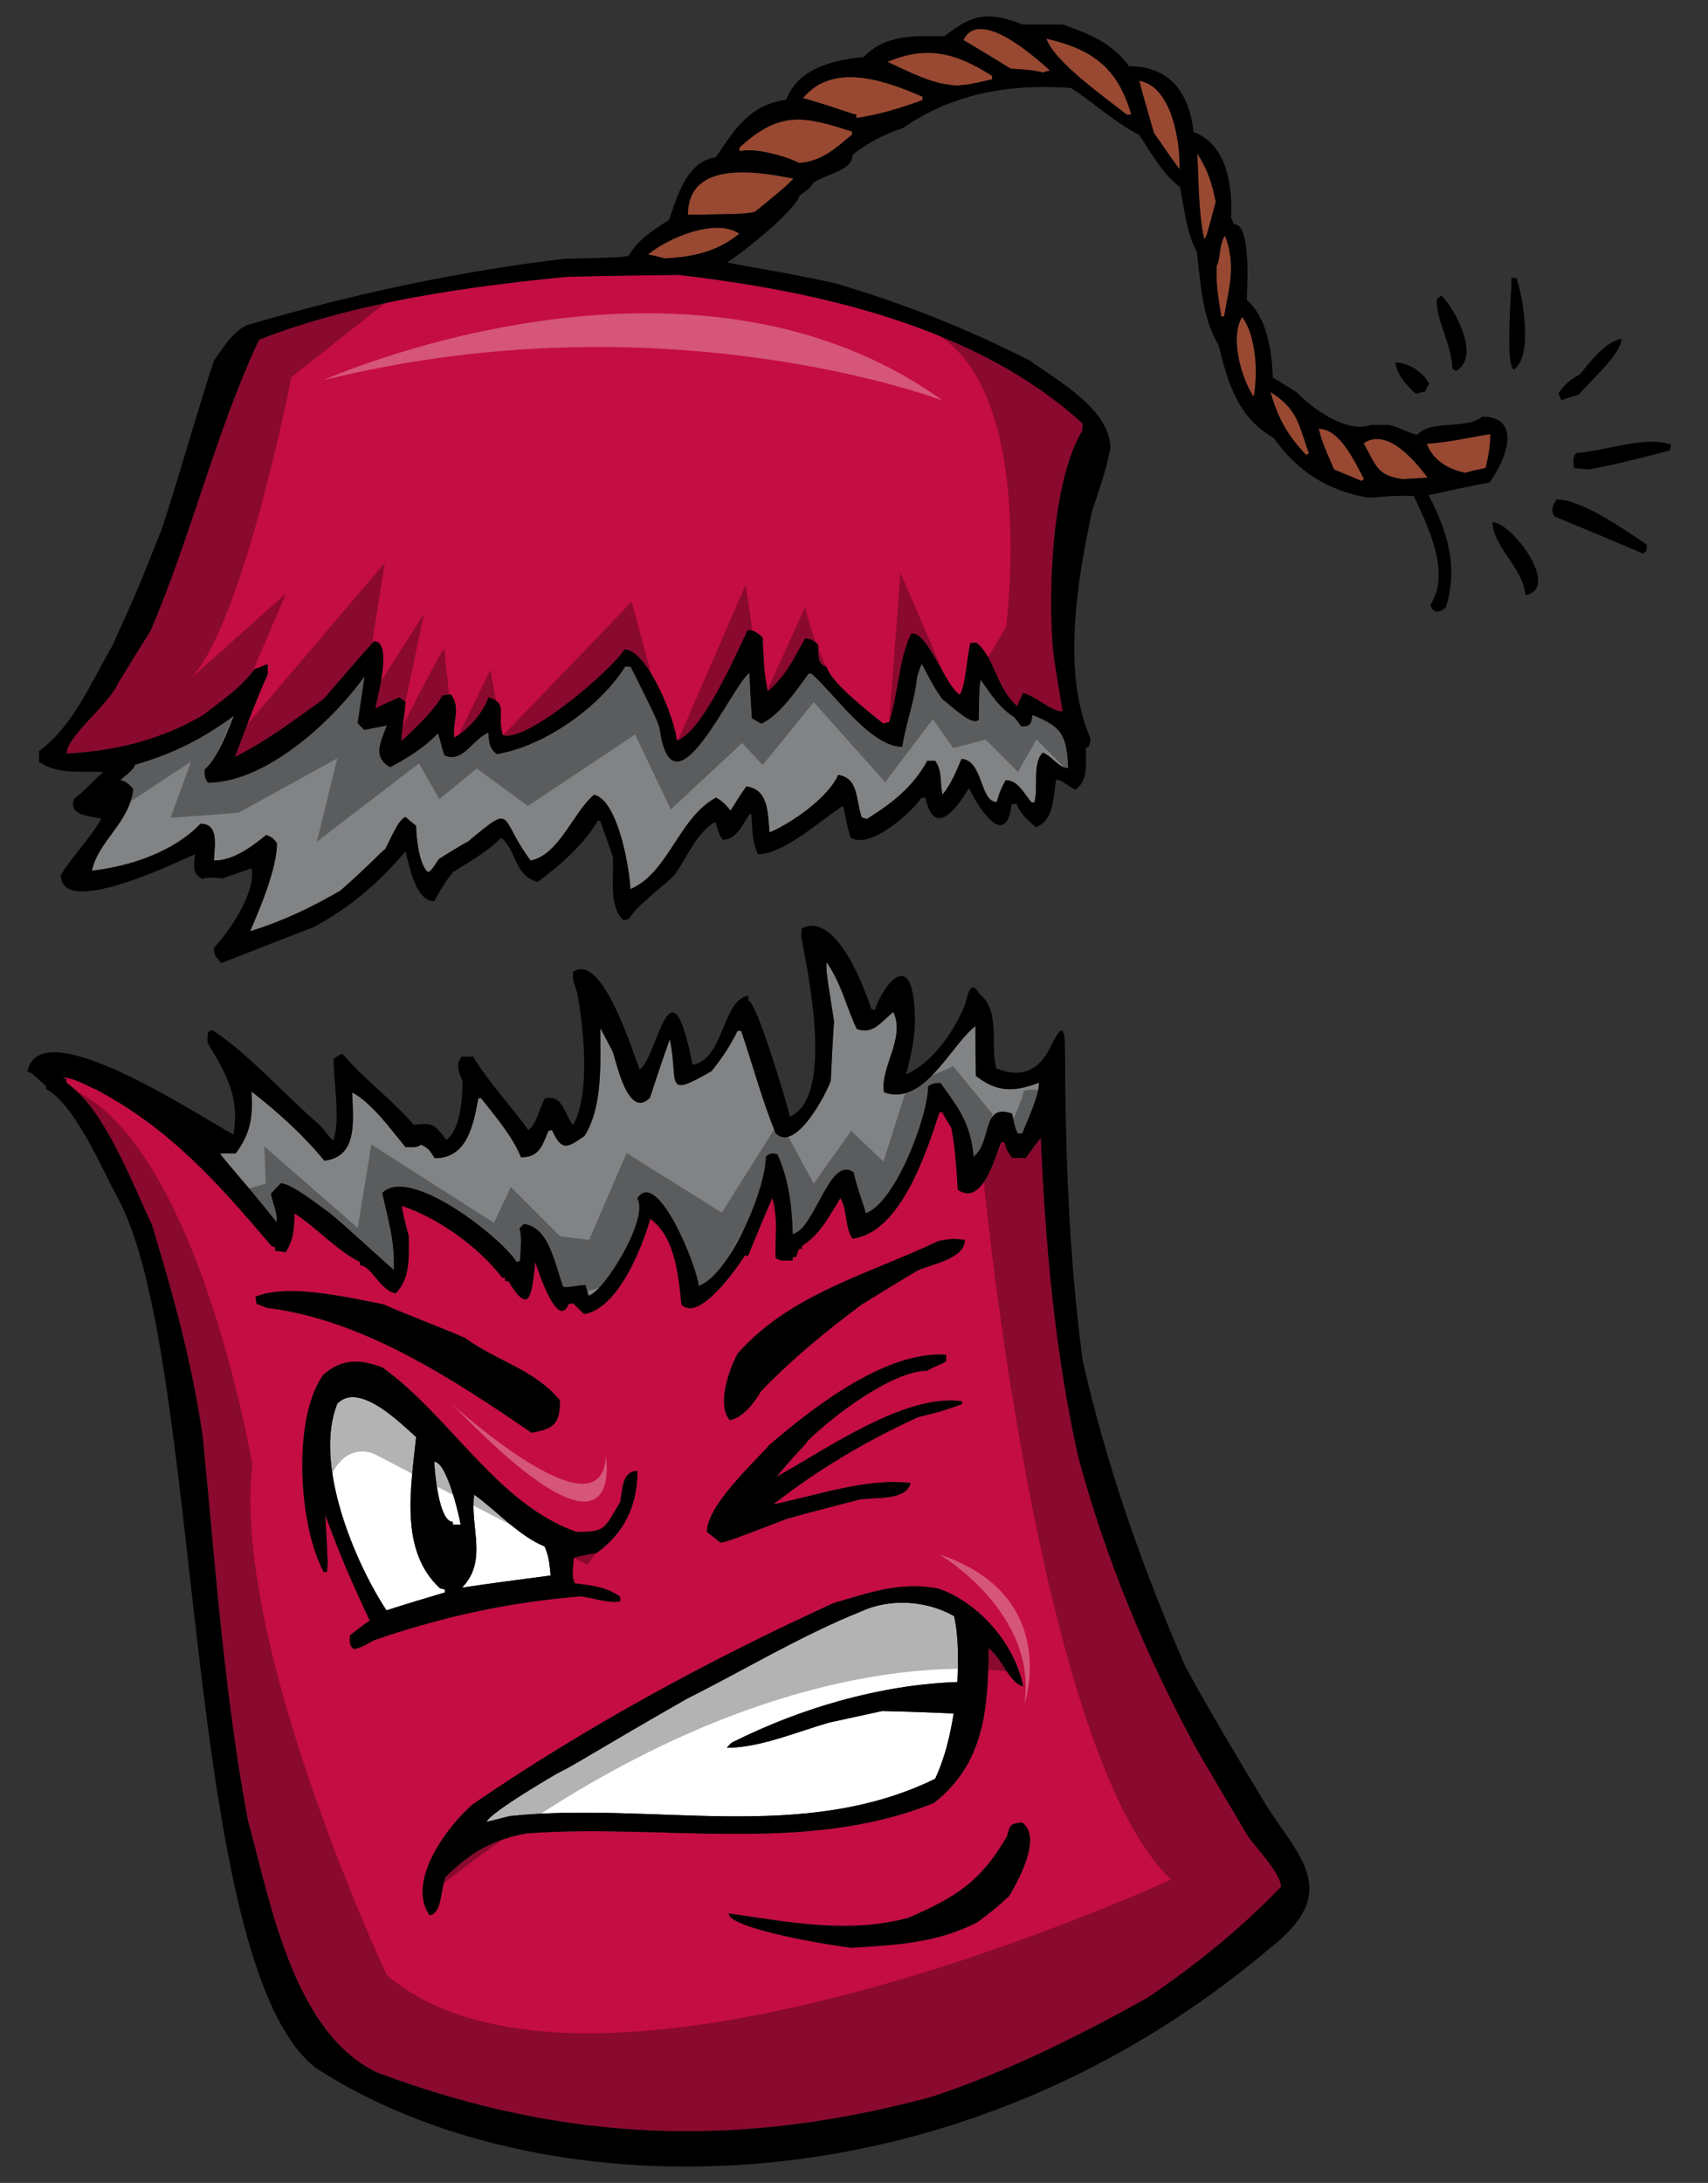
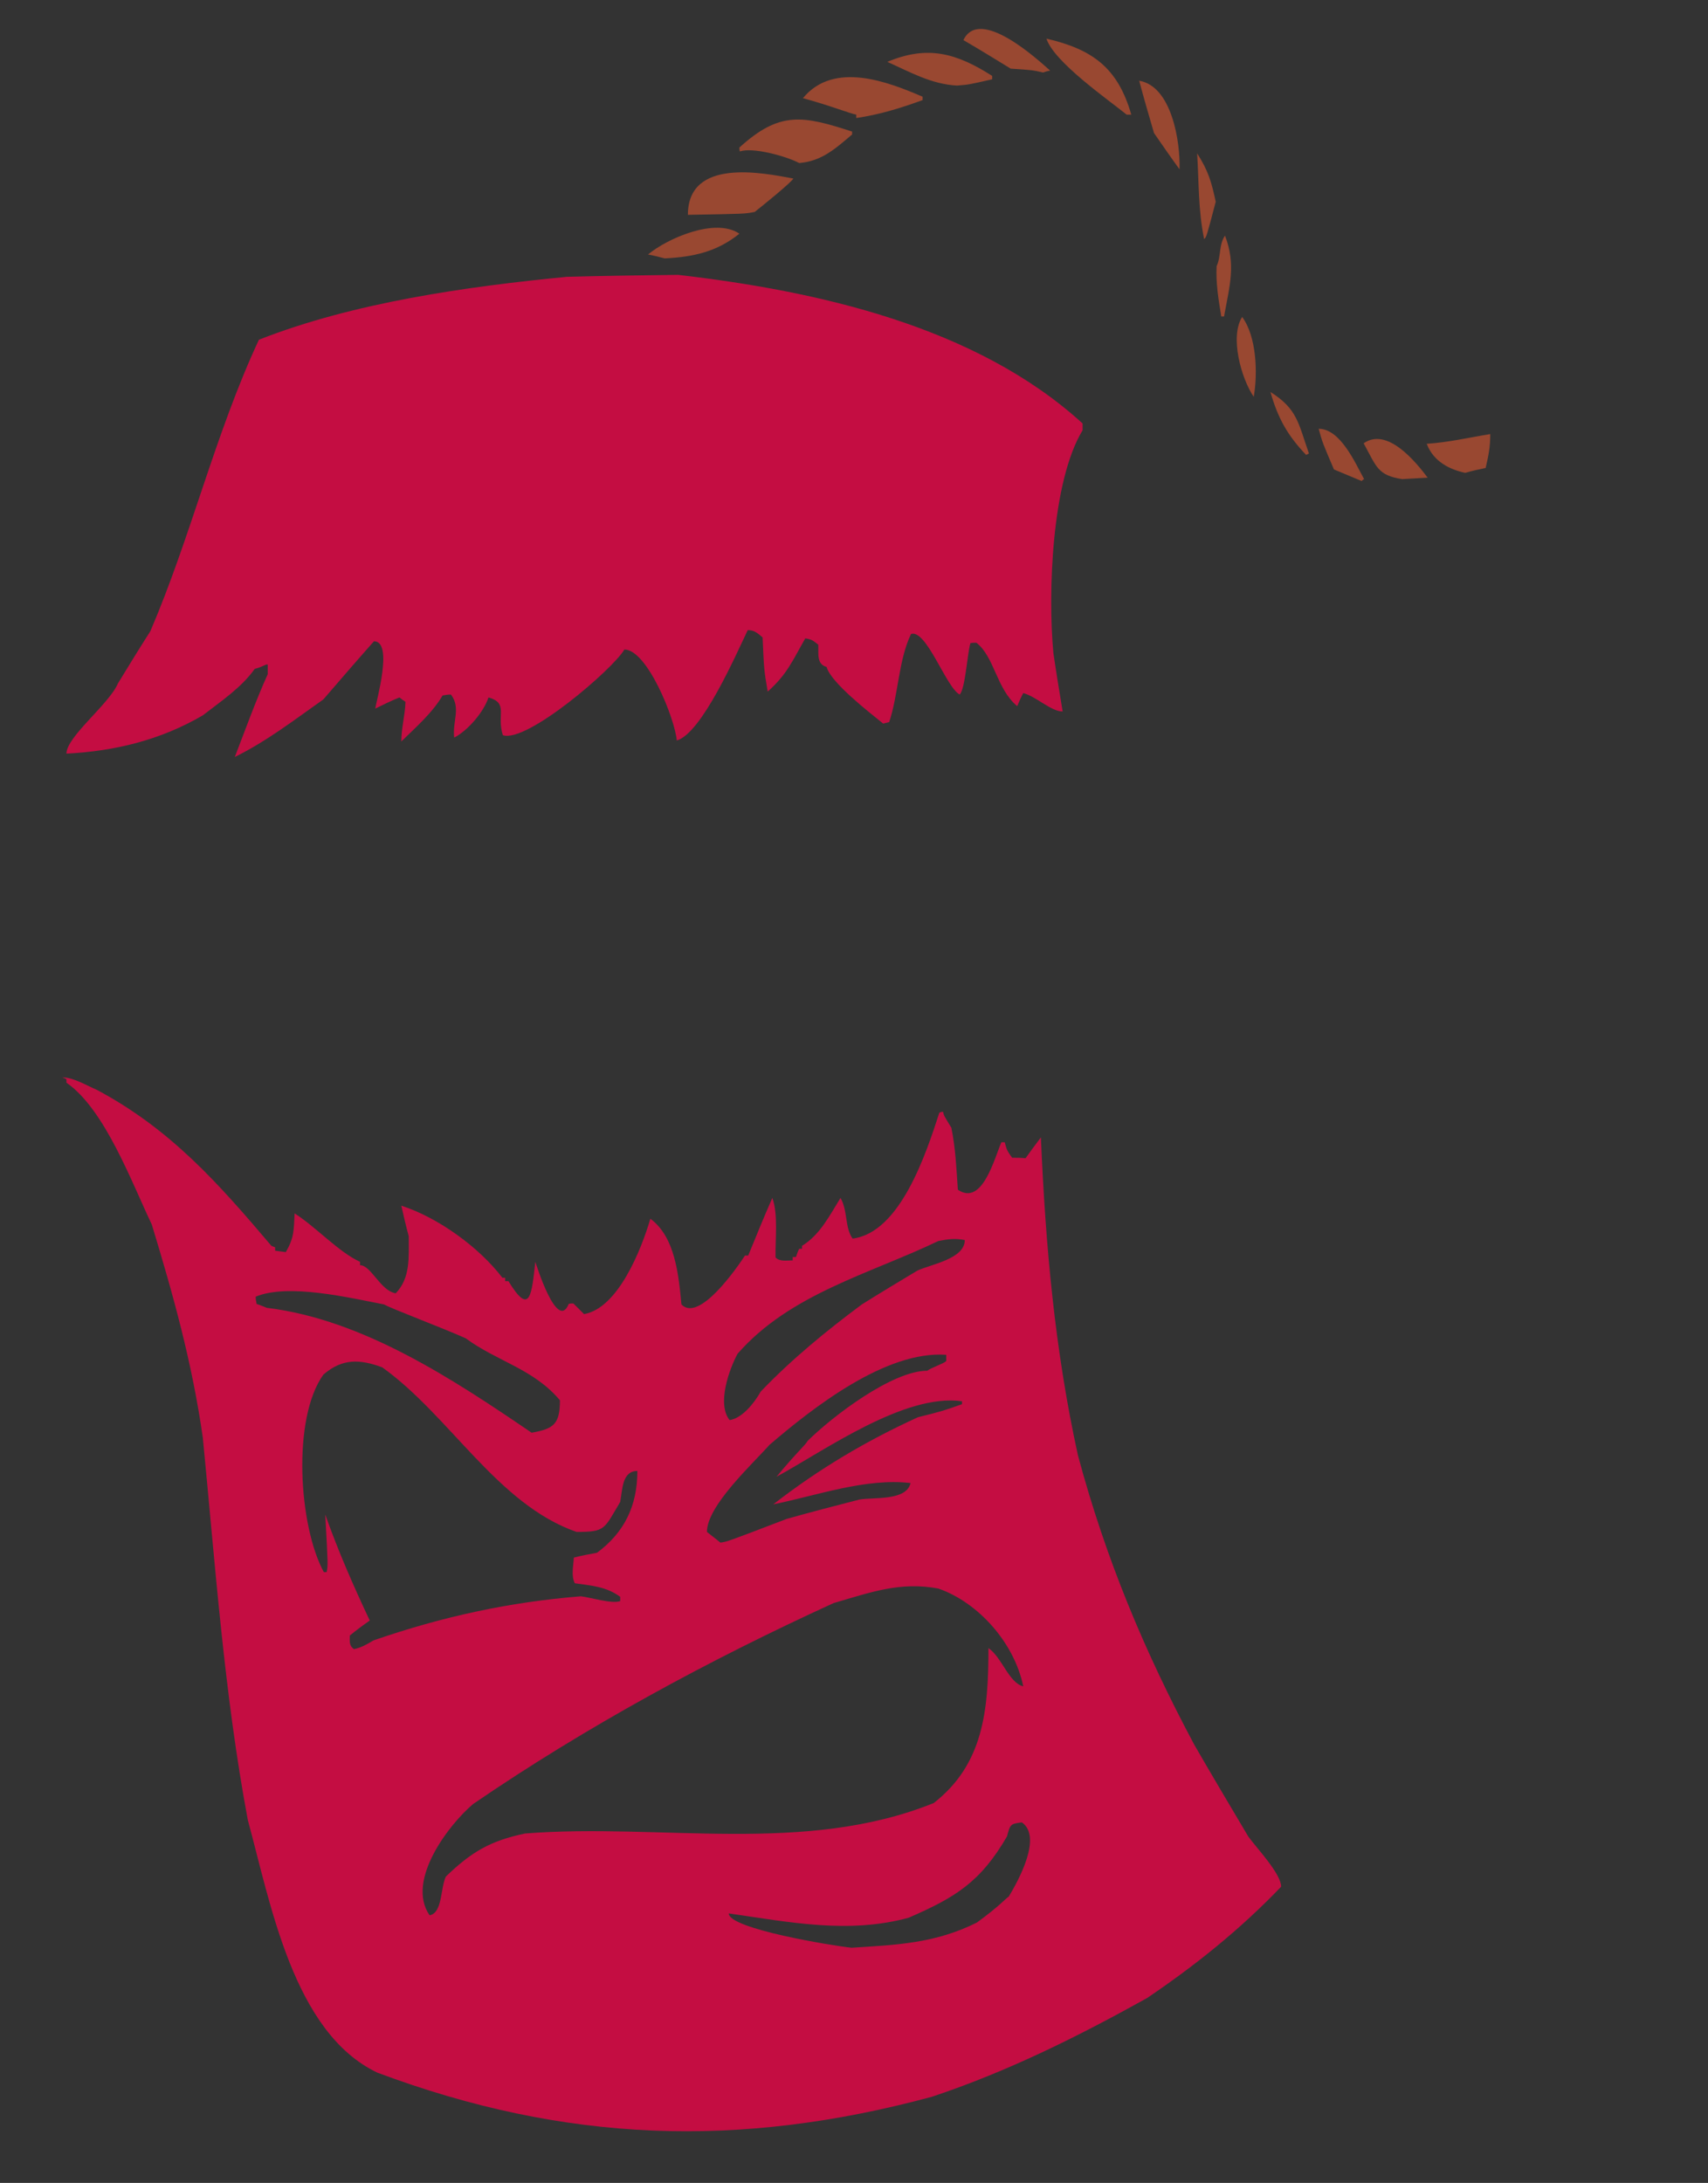
<svg xmlns="http://www.w3.org/2000/svg" version="1.1" id="Layer_1" x="0px" y="0px" width="156.5px" height="200px" viewBox="0 0 156.5 200" style="enable-background:new 0 0 156.5 200;" xml:space="preserve">
  <rect x="0" y="0" width="156.5" height="200" fill="#333333" stroke="none" />
-   <path id="color3" style="fill:#818385;" d="M25.338,111.975c-3.185-3.99-4.76-5.632-5.184-6.296c0.468,0,0.937,0,1.443,0  c1.404-1.909,1.575-3.37,1.447-5.678c2.38,1.863,4.718,3.946,6.672,6.342c3.101-0.355,2.635-3.682,2.55-6.254  c1.741,0.886,3.653,3.502,4.887,5.012c0.552,0,0.978,0.089,1.444-0.223c0.722,0.355,0.808,0.575,1.233,1.242  c2.889,0,3.527-2.838,3.995-5.499c0.085,0,0.17,0,0.255,0c1.232,1.553,2.932,3.547,3.654,5.41c1.616,0,1.912-0.933,2.507-2.396  c0.085-0.047,0.211-0.09,0.339-0.09c0.894,1.906,1.32,1.688,2.976,0.532c1.701-2.703,1.446-6.741,1.446-9.889  c0.382,0.71,0.765,1.418,1.146,2.173c0.298,0.797,1.402,6.297,3.401,4.212c0.595-1.817,1.19-3.593,1.825-5.364  c0.85,4.034-0.636,5.497,3.825,2.925c0.937-1.154,1.701-2.307,2.379-3.681c0.086,0,0.214,0,0.34,0  c1.02,3.014,1.957,6.474,3.145,9.356c1.786,1.863,4.632-3.548,5.059-4.789c0.087-1.818,0.171-3.637,0.298-5.455  c-0.724-4.567-0.724-4.567-0.681-5.41c1.402,2.041,1.742,3.947,2.764,6.121c1.532,0.531,2.168-0.623,3.354-1.554  c1.149,2.395-1.272,5.146-0.849,7.361c3.697,1.287,6.035-4.257,8.371-6.076c0,1.511,0,3.016,0.043,4.569  c1.999,1.551,3.529,1.464,5.781,0.622c0,1.286-1.063,3.415-1.532,4.655c-0.169,0-0.297,0-0.422,0  c-0.256-0.574-0.256-0.574-0.511-1.819c-2.848-1.018-1.787,2.575-3.528,3.949c-0.298-3.061-1.274-4.301-3.016-6.741  c-0.639,0-0.639,0-1.149,0.267c0,2.795-3.018,10.731-5.737,11.663c-0.084-0.664-0.637-1.772-1.104-3.769  c-2.209-1.554-3.442,5.057-5.566,5.678c-0.084-2.616-0.34-4.923-1.402-7.319c-0.468-0.133-0.764-0.088-1.062,0.223  c0,3.016-3.358,10.865-6.163,11.84c-0.086-1.64-3.782-10.909-5.611-8.027c1.106,1.774-2.974,8.473-4.459,8.914  c-0.128-0.355-0.215-0.667-0.298-0.977c-0.68,0-1.445,0.268-2.04,0.178c-0.766-2.04-1.276-5.5-3.613-5.767  c-0.128,0.136-0.254,0.267-0.382,0.399c0.254,0.889,0.084,1.996,0.042,2.973c-0.127,0.045-0.212,0.088-0.297,0.133  c-1.401-2.264-9.858-8.916-12.324-6.343c0.553,2.483,1.148,4.301,1.062,7.051c-1.995-1.728-3.91-3.591-5.949-5.276  c-0.934-0.62-3.4-2.662-4.419-2.662c-0.297,0.313-0.595,0.621-0.892,0.933C24.956,110.197,25.466,111.13,25.338,111.975z   M94.607,65.495c-0.128,0.843-0.171,1.064-1.019,1.064c-0.216-0.311-0.426-0.576-0.64-0.841c-1.403-0.889-2.124-2.085-3.101-3.461  c-0.128,0.842-0.128,0.842-0.172,3.68c-0.639,0.668-2.677-1.463-3.315-1.862c-0.765-1.109-0.765-1.109-1.912-3.282  c-0.171,0.399-0.298,0.799-0.426,1.242c-0.211,2.172-1.021,4.213-1.357,6.385c-2.849,0-6.12-4.745-8.289-6.695  c-0.126,0-0.212,0-0.298,0c-0.997,1.392-2.73,3.91-4.334,4.569c-0.297-0.179-0.594-0.357-0.851-0.49  c-0.084-1.418-0.168-2.794-0.211-4.169c-1.658,1.153-7.053,13.837-8.244,5.056c-0.34-0.974-0.34-0.974-2.634-5.587  c-0.171-0.045-0.34-0.045-0.51-0.045c-2.422,3.814-7.48,7.318-11.772,8.028c-0.68-0.533-0.721-1.064-0.765-1.952  c-1.36,0.445-2.293,2.794-3.994,2.086c-0.212-0.311-0.34-1.244-0.639-2.041c-1.275,1.331-2.76,2.262-4.377,3.104  c-1.615-0.932-0.891-2.216-0.298-3.814c-0.72,0.133-1.4,0.266-2.08,0.399c-0.211-0.222-0.427-0.442-0.595-0.621  c0.213-1.465,0.426-2.883,0.638-4.303c-3.017,4.215-9.095,9.757-14.363,9.757c-0.297-0.398-0.297-0.664-0.297-1.197  c1.189-0.976,2.123-3.591,2.676-4.922c-2.974,2.173-5.565,3.46-9.052,4.479c-0.17,0.399-0.17,0.399-1.36,1.42  c0.554,0.087,0.809,0.398,1.19,0.797c-0.298,3.062-3.23,4.79-3.781,7.496c3.441-0.398,7.438-1.685,9.945-4.303  c1.741,0,1.275,2.042,1.232,3.371c1.784,0,3.44-1.242,4.8-2.35c0.593,0.266,0.593,0.266,0.977,0.755c0,2.305-1.572,6.032-2.465,8.07  c2.932-0.887,5.609-2.174,8.287-3.725c3.101-2.75,3.782-3.638,4.08-3.77c0.34-0.576,1.189-2.749,1.87-2.973  c0.297,0.267,0.637,0.533,0.978,0.801c0,1.063,0.297,3.681,1.105,4.256c0.298-0.178,0.298-0.178,0.976-1.197  c0.893-0.577,1.785-1.109,2.72-1.642c4.294-3.592,2.718-2.173,5.694,1.774c2.636-0.531,3.952-4.523,5.822-6.032  c2.167,0.533,3.23,6.653,3.315,8.649c3.483-1.465,4.462-6.61,7.861-8.384c0.596,0.355,0.85,0.622,1.316,1.198  c0.47-0.753,0.937-1.508,1.448-2.216c2.04,0.266,1.954,2.393,2.123,4.213c1.999-0.844,5.399-3.194,6.292-5.278  c1.911,0.31,1.571,2.262,2.168,3.902c0.128,0.045,0.298,0.09,0.465,0.135c2.167-1.332,4.252-2.928,5.524-5.323  c0.216,0,0.468,0,0.725,0c0.678,0.887,0.424,1.994,0.678,3.104c0.765-0.932,1.275-2.172,1.745-3.281  c1.995,0.132,1.656,3.947,3.226,3.947c0.215-0.798,0.427-1.286,0.811-1.996c1.146,0,1.655,1.197,2.377,2.04c0.087,0,0.171,0,0.258,0  c0.383-1.42-0.214-3.548,0.765-4.568c0.851,0.311,1.446,1.42,2.336,1.42C97.749,67.269,97.284,66.604,94.607,65.495z" />
  <path id="color2" style="fill:#C40D42;" d="M109.437,159.869c-4.59-8.604-8.115-17.028-10.665-26.52  c-2.125-9.668-2.975-19.249-3.397-29.14c-0.468,0.621-0.938,1.241-1.405,1.908c-0.426-0.044-0.849-0.044-1.232-0.044  c-0.468-0.664-0.468-0.664-0.68-1.419c-0.128,0-0.212,0-0.3,0c-0.636,1.419-1.741,5.898-3.992,4.346  c-0.129-1.906-0.212-3.813-0.596-5.678c-0.679-1.106-0.679-1.106-0.765-1.461c-0.128,0-0.256,0.042-0.338,0.089  c-1.191,3.679-3.573,10.997-7.947,11.53c-0.724-1.02-0.425-2.527-1.107-3.726c-1.019,1.641-1.868,3.368-3.527,4.393  c0,0.086,0,0.173,0,0.265c-0.082,0-0.168,0-0.253,0c-0.127,0.223-0.212,0.488-0.298,0.754c-0.127,0-0.213,0-0.298,0  c0,0.087,0,0.177,0,0.311c-0.552,0-1.189,0.133-1.573-0.266c-0.041-1.686,0.255-3.947-0.297-5.455  c-0.763,1.729-1.484,3.504-2.209,5.277c-0.127,0-0.212,0-0.296,0c-0.723,1.108-4.209,6.165-5.823,4.48  c-0.254-2.617-0.551-6.165-2.847-7.852c-0.85,2.883-2.975,8.205-6.076,8.737c-0.341-0.354-0.681-0.666-0.979-0.976  c-0.168,0-0.295,0-0.424,0.043c-1.063,2.618-3.016-3.725-3.06-3.858c-0.34,2.974-0.467,5.057-2.464,1.774c-0.128,0-0.214,0-0.299,0  c0-0.134,0-0.221,0-0.311c-0.086,0-0.17,0-0.255,0c-2.168-2.838-5.95-5.543-9.263-6.605c0.212,0.93,0.424,1.859,0.679,2.793  c0,1.951,0.17,3.813-1.19,5.233c-1.402-0.219-2.253-2.573-3.272-2.573c0-0.132,0-0.22,0-0.311c-1.955-0.887-4.037-3.192-5.992-4.435  c-0.086,1.598-0.042,2.218-0.809,3.548c-0.339-0.044-0.68-0.087-0.977-0.134c0-0.134,0-0.221,0-0.309  c-0.127-0.046-0.255-0.09-0.341-0.132c-4.928-5.815-9.263-10.691-15.976-14.283c-0.937-0.4-2.169-1.154-3.189-1.154  c0.129,0.046,0.257,0.089,0.384,0.179c0,0.087,0,0.178,0,0.309c3.527,2.439,5.991,9.181,7.82,12.993  c1.997,6.566,3.697,12.686,4.674,19.518c1.147,11.704,1.957,23.459,4.123,35.036c2.083,7.625,4.165,19.468,11.856,23.148  c17.264,6.461,33.23,6.967,50.825,2.216c6.927-2.307,13.347-5.499,19.72-9.047c4.449-3.011,8.549-6.305,12.281-10.198  c0-1.201-2.297-3.595-3.018-4.612C112.711,165.46,111.054,162.664,109.437,159.869z M67.578,124.037  c4.804-5.501,12.114-7.317,18.401-10.335c0.892-0.174,1.529-0.264,2.421-0.088c0,1.73-3.1,2.22-4.336,2.795  c-1.698,1.018-3.396,2.039-5.098,3.105c-3.274,2.438-6.418,5.011-9.263,7.983c-0.594,1.063-1.701,2.439-2.848,2.614  C65.666,128.648,66.814,125.456,67.578,124.037z M70.511,132.374c3.994-3.417,10.667-8.649,16.192-8.246c0,0.176,0,0.353,0,0.574  c-0.3,0.266-1.319,0.576-1.744,0.886c-3.187,0-8.624,4.125-10.962,6.432c-0.171,0.355-0.979,1.02-2.848,3.282  c4.333-2.353,11.726-7.672,16.999-6.918c0,0.088,0,0.177,0,0.267c-1.742,0.619-1.742,0.619-4.035,1.196  c-4.763,2.173-9.095,4.745-13.261,7.983c3.952-0.798,8.499-2.439,12.581-1.952c-0.385,1.643-3.316,1.286-4.675,1.509  c-2.253,0.577-4.461,1.154-6.672,1.775c-5.44,2.082-5.44,2.082-6.077,2.174c-0.424-0.357-0.849-0.667-1.234-0.98  C64.774,137.962,68.938,134.149,70.511,132.374z M23.512,119.468c-0.042-0.223-0.085-0.443-0.085-0.666  c2.976-1.24,8.542,0.091,11.77,0.712c0.468,0.309,5.526,2.217,7.479,3.104c2.892,2.128,6.204,2.792,8.628,5.675  c0,2.174-0.553,2.617-2.594,2.971c-7.223-4.92-15.468-10.375-24.264-11.441C24.105,119.69,23.809,119.558,23.512,119.468z   M34.221,150.295c-0.595,0.352-1.106,0.662-1.786,0.797c-0.466-0.313-0.382-0.712-0.382-1.246c0.596-0.484,1.189-0.928,1.828-1.372  c-1.445-3.062-2.889-6.341-4.08-9.712c0.256,4.654,0.256,4.654,0.127,5.277c-0.085,0-0.171,0-0.256,0  c-2.295-4.212-2.933-14.058-0.042-18.095c1.742-1.508,3.357-1.419,5.396-0.666c6.204,4.436,10.541,12.551,17.806,15.078  c2.678,0,2.508-0.264,3.996-2.748c0.213-1.152,0.169-2.838,1.573-2.838c0,3.193-1.19,5.633-3.697,7.494  c-0.724,0.133-1.445,0.267-2.125,0.444c-0.042,0.799-0.254,1.639,0.085,2.351c1.572,0.221,2.889,0.311,4.164,1.24  c0,0.133,0,0.268,0,0.398c-0.806,0.268-2.761-0.354-3.611-0.443C46.629,146.787,40.51,148.12,34.221,150.295z M48.117,167.985  c-3.187,0.667-4.929,1.689-7.266,3.949c-0.512,1.107-0.297,3.324-1.488,3.546c-2.209-3.192,1.828-8.382,3.995-10.2  c10.367-7.098,21.672-13.217,33.02-18.403c3.357-0.979,6.118-1.996,9.604-1.333c3.696,1.288,6.969,5.014,7.777,8.958  c-1.317-0.31-1.954-2.659-3.189-3.503c0,5.725-0.465,10.645-5.012,14.195C73.699,169.98,60.568,167.013,48.117,167.985z   M92.44,173.752c-0.383,0.266-0.808,0.843-2.934,2.395c-3.822,1.907-7.309,2.04-11.475,2.306c-1.699-0.175-11.259-1.73-11.259-3.146  c5.565,0.799,10.962,1.904,16.487,0.396c4.294-1.863,6.587-3.28,9.009-7.448c0.298-1.11,0.298-1.155,1.362-1.288  C95.542,168.296,93.289,172.333,92.44,173.752z M62.139,25.183c12.622,1.464,27.241,4.656,37.056,13.615c0,0.178,0,0.399,0,0.622  c-2.847,4.699-3.185,14.946-2.677,20.401c0.255,1.773,0.554,3.546,0.85,5.366c-1.06,0-2.422-1.375-3.61-1.687  c-0.214,0.4-0.384,0.798-0.554,1.197c-1.911-1.596-2.082-4.522-3.74-5.809c-0.212,0-0.381,0-0.553,0.044  c-0.296,1.109-0.467,4.168-0.977,4.701c-1.231-0.621-3.06-6.032-4.462-5.543c-1.146,2.395-1.146,5.5-1.998,8.072  c-0.211,0.044-0.382,0.088-0.55,0.133c-1.319-1.066-4.805-3.771-5.185-5.189c-0.937-0.267-0.722-1.198-0.766-2.042  c-0.509-0.398-0.595-0.486-1.189-0.576c-1.189,2.085-1.658,3.282-3.442,4.877c-0.339-1.995-0.339-1.995-0.467-4.966  c-0.467-0.399-0.764-0.667-1.361-0.667c-1.063,2.218-4.207,9.448-6.502,10.113c-0.17-1.995-2.719-8.337-4.801-8.337  c-1.021,1.774-8.968,8.604-11.136,7.849c-0.596-1.862,0.554-2.925-1.317-3.459c-0.425,1.331-1.913,3.06-3.144,3.682  c-0.168-1.508,0.637-2.707-0.297-3.948c-0.255,0-0.509,0.043-0.763,0.088c-0.937,1.596-2.467,2.927-3.783,4.214  c0-1.243,0.339-2.352,0.382-3.636c-0.214-0.133-0.382-0.266-0.554-0.399c-0.764,0.31-1.486,0.665-2.208,1.021  c0.041-0.577,1.7-6.166-0.127-6.166c-1.573,1.775-3.103,3.549-4.632,5.323c-2.635,1.863-5.227,3.858-8.118,5.278  c0.978-2.527,1.913-5.144,3.018-7.583c0-0.311,0-0.622,0-0.887c-0.213-0.045-0.467,0.221-1.191,0.398  c-1.232,1.731-3.1,2.971-4.759,4.258c-3.867,2.263-8.075,3.282-12.493,3.506c0-1.554,3.908-4.525,4.717-6.432  c0.976-1.597,1.954-3.193,2.974-4.79c3.74-8.737,5.949-18.139,9.944-26.699c8.669-3.414,19.081-4.878,28.216-5.764  C55.34,25.269,58.74,25.226,62.139,25.183z" />
  <path id="color1" style="fill:#994831;" d="M124.99,43.898c-0.083,0.045-0.17,0.088-0.213,0.178  c-0.849-0.354-1.701-0.709-2.55-1.065c-1.061-2.483-1.061-2.483-1.4-3.725C122.823,39.286,124.183,42.434,124.99,43.898z   M124.948,40.615c1.191,2.173,1.273,2.927,3.528,3.282c0.767-0.043,1.529-0.09,2.339-0.132  C129.709,42.3,127.116,39.107,124.948,40.615z M130.729,40.66c0.611,1.645,2.142,2.372,3.528,2.662  c0.593-0.178,1.23-0.312,1.868-0.445c0.255-1.109,0.424-1.862,0.424-3.106C134.595,40.084,132.768,40.526,130.729,40.66z   M116.407,35.914c0.681,2.395,1.571,3.991,3.271,5.765c0.086-0.044,0.171-0.088,0.255-0.132  C118.956,38.753,118.873,37.466,116.407,35.914z M114.877,36.358c0.381-2.174,0.257-5.543-1.062-7.317  C112.665,30.859,113.73,34.674,114.877,36.358z M111.476,24.383c-0.081,1.552,0.171,3.06,0.427,4.613c0.084,0,0.17,0,0.255,0  c0.51-2.839,1.104-4.746,0.086-7.407C111.662,22.43,111.897,23.491,111.476,24.383z M59.378,23.318  c0.509,0.089,1.019,0.223,1.528,0.355c2.679-0.132,4.802-0.621,6.842-2.262C65.539,19.904,61.12,21.856,59.378,23.318z M110.33,21.9  c0.213-0.178,0.213-0.178,1.064-3.415c-0.387-1.818-0.684-2.839-1.703-4.435C109.861,16.755,109.78,19.194,110.33,21.9z   M63.031,19.682c5.227-0.088,5.227-0.088,6.121-0.266c0.468-0.355,3.529-2.839,3.529-3.06  C69.874,15.824,63.031,14.449,63.031,19.682z M104.381,7.398c0.424,1.598,0.893,3.194,1.357,4.79  c0.767,1.109,1.533,2.218,2.339,3.326C108.163,12.985,107.355,7.886,104.381,7.398z M67.749,13.519c0,0.089,0,0.221,0.043,0.354  c1.146-0.399,4.163,0.4,5.439,1.065c2.039-0.178,3.228-1.242,4.845-2.616c0-0.089,0-0.178,0-0.267  C73.572,10.591,71.446,10.148,67.749,13.519z M73.572,8.995c2.465,0.666,4.333,1.419,4.887,1.507c0,0.088,0,0.177,0,0.311  c2.124-0.311,3.994-0.886,6.076-1.642c0-0.133,0-0.222,0-0.311C81.433,7.531,76.418,5.535,73.572,8.995z M95.883,3.54  c0.679,2.129,5.651,5.588,7.352,6.963c0.128,0,0.254,0,0.422,0C102.426,6.201,100.088,4.515,95.883,3.54z M81.306,5.668  c2.167,0.976,4.037,2.04,6.374,2.172c1.104-0.088,1.104-0.088,3.23-0.576c0-0.135,0-0.222,0-0.311  C87.637,4.87,85.003,4.117,81.306,5.668z M88.274,3.673c1.446,0.842,2.891,1.729,4.335,2.616c1.998,0.133,1.998,0.133,2.975,0.355  c0.214-0.087,0.424-0.133,0.638-0.176C95.072,5.445,89.763,0.568,88.274,3.673z" />
-   <path id="fill" style="fill:#FFFFFF;" d="M40.339,145.545c0.128,0,0.255,0.046,0.425,0.09c0,0.088,0,0.179,0,0.265  c-1.785,0.532-3.569,1.066-5.353,1.639c-2.892-4.387-6.716-13.435-4.506-18.932c1.999-2.088,5.864,1.858,7.224,3.058  C37.663,136.275,36.557,142.087,40.339,145.545z M43.442,136.941c-0.381,3.061,1.275,6.033-1.105,8.518  c2.677-0.399,5.397-0.756,8.115-1.111c-0.085-0.975-0.168-1.817-0.553-2.659C47.521,140.713,45.567,138.449,43.442,136.941z   M39.788,133.927c0.042,0.932,0.423,5.499,1.7,5.499c0,0.091,0,0.177,0,0.267c0.211,0,0.467,0,0.722,0  C41.996,138.492,40.893,133.927,39.788,133.927z M46.715,166.39c-0.723,0.179-1.444,0.357-2.126,0.531  c0.256-0.842,6.588-4.523,6.63-4.523c1.317-0.619,3.316-1.951,11.686-6.74c5.311-2.661,10.497-5.813,16.018-8.027  c2.594-1.199,5.952-1.02,8.501,0.441c0.427,1.951,0.384,4.038,0.3,6.032c-7.098,0.268-14.279,2.352-20.654,5.545  c-0.169,0.132-0.339,0.311-0.466,0.483c3.017,0,6.416-1.459,9.348-2.304c1.615-0.354,3.229-0.709,4.886-1.065  c2.168,0.044,4.338,0.134,6.545,0.224c-0.339,2.082-0.808,4.078-1.698,5.986C73.444,168.962,59.758,165.016,46.715,166.39z" />
-   <path id="outline" d="M108.588,152.642c-3.953-9.135-7.182-18.273-9.393-28.03c-1.254-9.551-1.581-18.824-1.612-28.466  c-0.009-3.287-0.83-1.087-1.574,0.229c-0.986,1.741-2.593,2.432-4.717,1.495c-0.597-2.083,0.426-5.234-1.53-6.786  c-0.764-1.329-1.02-0.266-1.317,0.888c-1.021,2.571-2.932,5.321-5.44,6.476c0.74-2.499,1.069-4.936,0.632-7.411  c-0.611-3.446-2.795-0.627-3.477,1.512c-0.127-0.045-0.255-0.089-0.342-0.132c-0.566-1.847-3.21-8.93-6.333-7.363  c-0.041,0.223-0.081,0.443-0.081,0.709c0.593,3.194,3.1,14.725-1.021,16.544c-0.426-1.731-3.101-10.645-3.826-10.645  c0-0.178,0-0.312,0-0.443c-2.421,0.443-2.209,5.855-5.099,6.341c-2.047-10.422-3.139-0.791-4.845,0.444  c-0.68-1.729-3.442-10.821-6.119-8.958c0,0.754,0,0.754,0.381,1.863c0.595,3.149,1.275,9.312-0.381,12.197  c-0.893-1.287-0.937-2.795-2.551-2.485c-0.552,0.931-0.722,2.307-1.531,2.925c-1.527-2.171-3.738-4.477-5.056-6.738  c-0.384,0-0.723,0-1.062,0c-0.596,0.841-0.255,1.329,0.083,2.262c0,1.507-0.167,4.434-1.485,5.365  c-1.122-1.483-1.216-1.568-2.974-1.375c-1.925-2.271-4.46-4.067-6.503-6.474c-0.255,0-0.255,0-0.85,0.442  c0,2.218,0.638,5.365,0,7.407c-0.169,0-0.169,0-1.189-1.288c-3.235-2.746-6.541-6.594-9.945-8.78  c-0.127,0.044-0.254,0.133-0.381,0.222c-0.044,0.312-0.044,0.623-0.044,0.933c1.7,2.837,2.975,4.922,2.38,8.425  c-3.489-1.917-17.797-11.418-18.869-5.765c0.34,0.087,0.34,0.087,1.7,1.331c0,0.087,0,0.178,0,0.266  c2.594,1.329,5.143,7.318,6.502,9.845c7.997,14.325,5.847,70.195,18.191,79.818c19.66,12.882,57.632,14.338,87.495-10.989  c6.742-5.276,2.4-8.458-0.579-13.377C113.343,160.97,110.864,156.818,108.588,152.642z M21.597,105.676  c1.404-1.907,1.575-3.37,1.447-5.676c2.38,1.863,4.718,3.945,6.672,6.342c3.101-0.356,2.635-3.682,2.55-6.256  c1.741,0.887,3.653,3.503,4.887,5.012c0.552,0,0.978,0.09,1.444-0.221c0.722,0.354,0.808,0.574,1.233,1.241  c2.889,0,3.527-2.838,3.995-5.499c0.085,0,0.17,0,0.255,0c1.232,1.553,2.932,3.548,3.654,5.411c1.616,0,1.912-0.934,2.507-2.396  c0.085-0.047,0.211-0.09,0.339-0.09c0.894,1.907,1.32,1.688,2.976,0.532c1.701-2.703,1.446-6.742,1.446-9.889  c0.382,0.71,0.765,1.418,1.146,2.174c0.298,0.797,1.402,6.295,3.401,4.212c0.595-1.817,1.19-3.593,1.825-5.364  c0.85,4.034-0.636,5.497,3.825,2.925c0.937-1.154,1.701-2.307,2.379-3.682c0.086,0,0.214,0,0.34,0  c1.02,3.015,1.957,6.475,3.145,9.357c1.786,1.863,4.632-3.548,5.059-4.79c0.087-1.818,0.171-3.636,0.298-5.455  c-0.724-4.567-0.724-4.567-0.681-5.409c1.402,2.04,1.742,3.947,2.764,6.119c1.532,0.533,2.168-0.622,3.354-1.553  c1.149,2.396-1.272,5.146-0.849,7.362c3.697,1.288,6.035-4.257,8.371-6.076c0,1.511,0,3.016,0.043,4.569  c1.999,1.551,3.529,1.462,5.781,0.62c0,1.288-1.063,3.418-1.532,4.658c-0.169,0-0.297,0-0.422,0  c-0.256-0.576-0.256-0.576-0.511-1.821c-2.848-1.018-1.787,2.574-3.528,3.95c-0.298-3.061-1.274-4.302-3.016-6.741  c-0.639,0-0.639,0-1.149,0.267c0,2.794-3.018,10.731-5.737,11.662c-0.084-0.663-0.637-1.771-1.104-3.768  c-2.209-1.555-3.442,5.057-5.566,5.678c-0.084-2.617-0.34-4.924-1.402-7.32c-0.468-0.133-0.764-0.088-1.062,0.223  c0,3.016-3.358,10.865-6.163,11.841c-0.086-1.64-3.782-10.909-5.611-8.026c1.106,1.773-2.974,8.473-4.459,8.912  c-0.128-0.354-0.215-0.667-0.298-0.976c-0.68,0-1.445,0.269-2.04,0.177c-0.766-2.04-1.276-5.499-3.613-5.767  c-0.128,0.136-0.254,0.268-0.382,0.399c0.254,0.889,0.084,1.996,0.042,2.973c-0.127,0.045-0.212,0.088-0.297,0.133  c-1.401-2.262-9.858-8.914-12.324-6.342c0.553,2.484,1.148,4.301,1.062,7.05c-1.995-1.729-3.91-3.591-5.949-5.276  c-0.934-0.619-3.4-2.66-4.419-2.66c-0.297,0.312-0.595,0.62-0.892,0.932c0.127,0.842,0.637,1.773,0.509,2.617  c-3.185-3.99-4.76-5.633-5.184-6.298C20.622,105.676,21.09,105.676,21.597,105.676z M105.103,183.064  c-6.373,3.549-12.793,6.741-19.719,9.048c-17.594,4.75-33.56,4.244-50.825-2.216c-7.691-3.682-9.773-15.523-11.857-23.149  c-2.166-11.577-2.975-23.331-4.122-35.036c-0.978-6.831-2.678-12.952-4.673-19.518c-1.829-3.812-4.293-10.555-7.821-12.993  c0-0.131,0-0.222,0-0.31c-0.127-0.089-0.255-0.131-0.383-0.179c1.021,0,2.252,0.754,3.189,1.155  c6.713,3.591,11.049,8.47,15.977,14.282c0.086,0.042,0.213,0.086,0.341,0.131c0,0.09,0,0.176,0,0.311  c0.297,0.045,0.636,0.09,0.977,0.134c0.765-1.331,0.722-1.951,0.808-3.548c1.954,1.242,4.036,3.548,5.99,4.434  c0,0.091,0,0.179,0,0.311c1.02,0,1.87,2.354,3.274,2.574c1.359-1.421,1.189-3.282,1.189-5.233c-0.255-0.934-0.467-1.863-0.68-2.795  c3.314,1.064,7.095,3.77,9.263,6.605c0.084,0,0.169,0,0.256,0c0,0.092,0,0.179,0,0.311c0.083,0,0.169,0,0.298,0  c1.996,3.284,2.123,1.199,2.463-1.772c0.043,0.132,1.998,6.476,3.059,3.858c0.13-0.043,0.255-0.043,0.425-0.043  c0.298,0.309,0.638,0.619,0.979,0.975c3.101-0.531,5.224-5.854,6.074-8.736c2.296,1.687,2.593,5.234,2.848,7.852  c1.614,1.685,5.099-3.372,5.821-4.48c0.086,0,0.17,0,0.297,0c0.724-1.773,1.446-3.549,2.212-5.278  c0.552,1.509,0.254,3.771,0.296,5.454c0.382,0.398,1.021,0.266,1.574,0.266c0-0.133,0-0.222,0-0.309c0.082,0,0.168,0,0.296,0  c0.085-0.266,0.172-0.531,0.299-0.754c0.084,0,0.168,0,0.254,0c0-0.092,0-0.179,0-0.264c1.658-1.025,2.507-2.754,3.526-4.395  c0.68,1.197,0.383,2.706,1.107,3.725c4.375-0.531,6.757-7.85,7.946-11.53c0.084-0.045,0.213-0.088,0.339-0.088  c0.085,0.354,0.085,0.354,0.764,1.462c0.383,1.863,0.468,3.771,0.596,5.678c2.253,1.552,3.356-2.928,3.994-4.347  c0.086,0,0.172,0,0.298,0c0.212,0.755,0.212,0.755,0.679,1.419c0.386,0,0.809,0,1.232,0.045c0.468-0.667,0.938-1.287,1.405-1.908  c0.425,9.891,1.274,19.471,3.399,29.139c2.55,9.492,6.073,17.916,10.663,26.52c1.617,2.796,3.274,5.592,4.932,8.385  c0.722,1.018,3.016,3.41,3.016,4.612C113.652,176.76,109.554,180.054,105.103,183.064z M92.44,173.752  c-0.383,0.266-0.808,0.843-2.934,2.395c-3.822,1.907-7.309,2.04-11.475,2.306c-1.699-0.175-11.259-1.73-11.259-3.146  c5.565,0.799,10.962,1.904,16.487,0.396c4.294-1.863,6.587-3.28,9.009-7.448c0.298-1.11,0.298-1.155,1.362-1.288  C95.542,168.296,93.289,172.333,92.44,173.752z M85.556,165.195c4.545-3.55,5.013-8.471,5.013-14.195  c1.235,0.845,1.87,3.194,3.188,3.504c-0.807-3.945-4.08-7.671-7.776-8.958c-3.485-0.663-6.246,0.355-9.605,1.331  c-11.346,5.188-22.65,11.307-33.018,18.405c-2.167,1.817-6.205,7.008-3.995,10.199c1.19-0.222,0.977-2.438,1.486-3.546  c2.338-2.261,4.08-3.282,7.267-3.948C60.568,167.013,73.699,169.98,85.556,165.195z M46.715,166.39  c-0.723,0.179-1.444,0.357-2.126,0.531c0.256-0.842,6.588-4.523,6.63-4.523c1.317-0.619,3.316-1.951,11.686-6.74  c5.311-2.661,10.497-5.813,16.018-8.027c2.594-1.199,5.952-1.02,8.501,0.441c0.427,1.951,0.384,4.038,0.3,6.032  c-7.098,0.268-14.279,2.352-20.654,5.545c-0.169,0.132-0.339,0.311-0.466,0.483c3.017,0,6.416-1.459,9.348-2.304  c1.615-0.354,3.229-0.709,4.886-1.065c2.168,0.044,4.338,0.134,6.545,0.224c-0.339,2.082-0.808,4.078-1.698,5.986  C73.444,168.962,59.758,165.016,46.715,166.39z M56.828,146.698c0-0.132,0-0.267,0-0.397c-1.275-0.931-2.592-1.02-4.164-1.24  c-0.34-0.712-0.128-1.552-0.086-2.35c0.681-0.18,1.402-0.314,2.126-0.445c2.507-1.861,3.697-4.301,3.697-7.494  c-1.403,0-1.36,1.686-1.573,2.839c-1.488,2.483-1.317,2.747-3.995,2.747c-7.266-2.526-11.602-10.643-17.807-15.077  c-2.04-0.754-3.654-0.843-5.396,0.666c-2.891,4.035-2.254,13.881,0.042,18.095c0.085,0,0.17,0,0.255,0  c0.128-0.621,0.128-0.621-0.127-5.277c1.189,3.37,2.634,6.651,4.079,9.711c-0.638,0.444-1.233,0.888-1.828,1.372  c0,0.534-0.083,0.936,0.382,1.246c0.679-0.135,1.191-0.444,1.786-0.797c6.289-2.175,12.408-3.508,18.996-4.04  C54.066,146.344,56.021,146.966,56.828,146.698z M40.764,145.899c-1.785,0.532-3.569,1.066-5.353,1.639  c-2.892-4.387-6.716-13.435-4.506-18.932c1.999-2.088,5.864,1.858,7.224,3.058c-0.467,4.611-1.572,10.423,2.21,13.881  c0.128,0,0.255,0.046,0.425,0.09C40.764,145.723,40.764,145.814,40.764,145.899z M41.487,139.692c0-0.09,0-0.176,0-0.267  c-1.276,0-1.657-4.569-1.7-5.499c1.104,0,2.208,4.568,2.421,5.766C41.954,139.692,41.699,139.692,41.487,139.692z M42.337,145.459  c2.379-2.484,0.723-5.456,1.104-8.518c2.125,1.509,4.079,3.772,6.459,4.746c0.383,0.843,0.468,1.686,0.553,2.659  C47.735,144.703,45.015,145.059,42.337,145.459z M66.008,141.334c-0.424-0.357-0.849-0.667-1.234-0.979  c0-2.394,4.165-6.206,5.737-7.982c3.994-3.417,10.669-8.649,16.192-8.246c0,0.176,0,0.353,0,0.574  c-0.299,0.266-1.319,0.575-1.743,0.886c-3.186,0-8.625,4.125-10.963,6.432c-0.17,0.355-0.978,1.02-2.848,3.282  c4.334-2.353,11.726-7.672,16.999-6.917c0,0.087,0,0.176,0,0.265c-1.743,0.62-1.743,0.62-4.036,1.197  c-4.763,2.173-9.095,4.745-13.26,7.983c3.951-0.798,8.498-2.44,12.58-1.952c-0.384,1.643-3.316,1.286-4.673,1.51  c-2.253,0.576-4.463,1.153-6.674,1.774C66.644,141.242,66.644,141.242,66.008,141.334z M48.711,131.264  c-7.223-4.92-15.468-10.375-24.264-11.441c-0.341-0.135-0.637-0.266-0.934-0.355c-0.043-0.222-0.085-0.441-0.085-0.664  c2.975-1.242,8.541,0.089,11.77,0.711c0.469,0.31,5.525,2.216,7.479,3.104c2.892,2.128,6.205,2.792,8.628,5.675  C51.304,130.467,50.751,130.91,48.711,131.264z M66.857,130.111c-1.19-1.463-0.043-4.655,0.721-6.074  c4.802-5.501,12.112-7.317,18.401-10.335c0.891-0.174,1.529-0.264,2.421-0.087c0,1.73-3.101,2.219-4.336,2.794  c-1.698,1.02-3.396,2.041-5.098,3.106c-3.274,2.439-6.418,5.01-9.264,7.983C69.11,128.56,68.004,129.936,66.857,130.111z   M135.829,38.176c-1.573,1.242-4.592,0.222-5.949,1.64c-0.427,0-1.49-0.576-2.55-0.888c-0.597,0-1.189,0-1.743,0  c-2.083,0.8-5.226-1.374-6.759-2.97c-0.764-0.488-1.482-0.932-2.207-1.375c-0.087-2.439-0.511-5.455-2.379-7.096  c0-1.02,0.465-6.963-1.192-6.963c-0.084-0.222-0.169-0.399-0.254-0.577c0.17-2.882-0.382-6.741-3.439-7.85  c-0.384-3.725-2.299-6.032-5.908-6.032c-1.575-2.172-3.698-2.972-6.036-3.815c-1.23,0-2.465,0-3.696,0  c-3.059-1.153-4.42-1.107-7.182,1.065c-2.676,0-5.353-0.223-7.393,1.906c-2.679,0.267-5.992,0.976-7.099,3.903  c-3.357,0.532-4.546,2.482-6.459,5.278c-2.678,0.442-3.485,3.459-4.292,5.765c-1.36,0.842-2.89,1.818-3.698,3.282  c-0.85,0.132-0.85,0.132-5.949,0.267c-9.943,1.198-19.377,3.237-29.024,6.076c-1.403,0.71-2.08,1.951-3.016,3.237  c-1.444,4.347-3.699,12.329-4.846,15.611c-2.252,5.634-2.252,5.634-4.505,10.601c-1.954,3.37-3.568,7.273-6.671,9.579  c0,0.311,0,0.622,0,0.977c1.616,1.197,3.953,0.842,5.907,0.931c-1.062,0.887-1.444,1.463-2.676,2.439  c-0.679,1.641,1.614,1.552,2.464,1.863c-1.063,1.863-2.634,3.37-3.698,5.145c0,4.081,11.092-1.42,12.283-1.907  c-0.086,0.976-0.298,1.774,0.678,2.262c0.596-0.223,1.234-0.088,1.829-0.045c0.892-0.31,1.786-0.62,2.677-0.93  c0.425,2.217-2.04,5.808-3.441,7.273c0,0.931,0.254,0.753,0.638,1.419c2.844-1.108,5.694-2.217,8.541-3.326  c3.399-1.863,5.822-3.947,8.373-6.919c0.381,1.464,0.934,4.569,2.634,4.569c0.51-0.976,1.02-1.774,1.7-2.662  c1.487-0.932,3.188-1.863,4.419-3.149c1.402,1.021,1.19,3.504,3.358,4.037c1.998-1.464,4.25-3.416,5.525-5.634  c0.042,0,0.125,0.046,0.212,0.089c0.382,1.063,0.765,2.128,1.147,3.238c0.127,1.862-0.425,4.655,1.019,5.854  c0.172-0.086,0.34-0.133,0.51-0.178c0.255-0.842,3.401-3.237,4.121-3.992c1.15-1.596,2.043-3.945,3.741-4.877  c0.382,1.199,0.382,1.199,0.68,1.642c1.232,0,1.784-1.333,2.464-2.353c0.042,0,0.084,0,0.171,0.046  c0.083,1.373,0.041,2.438,0.594,3.636c2.339,0,5.738-3.107,7.778-4.436c0.169,0.398,0.467,2.395,0.722,2.926  c1.741,1.065,5.438-2.173,6.458-3.636c0.127-0.045,0.255-0.045,0.382-0.045c0.767,3.593,2.678,1.332,3.994-0.887  c0.811,1.73,3.359,5.81,3.913,1.509c0.125-0.045,0.297-0.045,0.465-0.045c0.254,0.844,1.063,1.554,1.742,2.13  c1.697-0.577,1.57-2.794,1.869-4.348c0.381,0.045,0.381,0.045,1.741,0.933c1.232-0.843,0.979-2.44,0.979-3.903  c0.34,0.178,0.424-0.621,0.424-0.798c-2.676-6.12-1.187-14.503,0.13-20.799c1.146-3.416,1.146-3.416,1.697-5.767  c0-3.637-4.971-6.298-7.394-8.071c-5.861-2.971-11.557-5.233-17.891-7.097c-5.523-1.197-9.687-1.774-9.816-1.906  c1.571-0.976,6.204-4.745,6.63-6.122c0.935-0.665,0.935-0.665,1.232-1.152c0.978-0.753,3.613-1.064,3.613-2.572  c1.487-1.152,2.762-1.818,4.592-2.44c4.672-3.238,9.899-4.08,15.423-3.681c2.123,1.374,3.993,3.149,6.247,4.302  c1.148,1.731,2.123,3.547,3.74,4.789c0.381,1.862,0.593,4.213,1.53,5.899c0.381,2.927,0.466,5.988,1.996,8.559  c0.893,3.548,1.743,6.607,5.059,8.517c2.169,3.06,4.973,4.832,8.584,5.455c1.444-0.045,2.847-0.223,4.25-0.133  c1.23,2.616,3.442,7.051,1.528,9.934c0.171,0.797,0.766,0.844,1.403,0.266c1.188-3.725,0.129-7.008-1.575-10.29  c1.831-0.399,3.699-0.797,5.573-1.153C138.036,42.123,139.481,38.176,135.829,38.176z M95.542,68.956  c-0.979,1.019-0.383,3.147-0.765,4.567c-0.087,0-0.171,0-0.258,0c-0.722-0.843-1.229-2.039-2.379-2.039  c-0.381,0.709-0.596,1.197-0.809,1.996c-1.571,0-1.232-3.814-3.228-3.947c-0.468,1.108-0.979,2.35-1.743,3.281  c-0.255-1.109,0-2.217-0.678-3.105c-0.257,0-0.51,0-0.725,0c-1.273,2.395-3.357,3.992-5.524,5.323  c-0.168-0.044-0.339-0.089-0.467-0.135c-0.595-1.64-0.255-3.591-2.166-3.9c-0.893,2.083-4.293,4.433-6.292,5.276  c-0.169-1.818-0.083-3.945-2.124-4.212c-0.51,0.708-0.978,1.462-1.447,2.217c-0.466-0.577-0.72-0.844-1.315-1.198  c-3.4,1.774-4.378,6.92-7.862,8.382c-0.084-1.996-1.146-8.115-3.315-8.648c-1.87,1.506-3.187,5.498-5.822,6.032  c-2.976-3.948-1.402-5.366-5.695-1.774c-0.935,0.531-1.827,1.064-2.72,1.642c-0.679,1.019-0.679,1.019-0.977,1.196  c-0.808-0.576-1.105-3.193-1.105-4.257c-0.34-0.267-0.679-0.533-0.976-0.799c-0.68,0.222-1.53,2.395-1.871,2.972  c-0.297,0.131-0.978,1.019-4.079,3.769c-2.678,1.552-5.355,2.838-8.287,3.726c0.893-2.04,2.465-5.765,2.465-8.071  c-0.385-0.489-0.385-0.489-0.978-0.754c-1.36,1.107-3.017,2.35-4.801,2.35c0.042-1.329,0.509-3.371-1.232-3.371  c-2.507,2.618-6.502,3.903-9.944,4.303c0.551-2.706,3.484-4.436,3.78-7.496c-0.38-0.398-0.636-0.71-1.19-0.798  c1.19-1.021,1.19-1.021,1.361-1.419c3.485-1.02,6.078-2.307,9.052-4.481c-0.553,1.331-1.486,3.948-2.676,4.922  c0,0.534,0,0.8,0.297,1.199c5.269,0,11.345-5.544,14.362-9.757c-0.211,1.418-0.424,2.838-0.637,4.302  c0.169,0.178,0.382,0.399,0.596,0.621c0.679-0.133,1.359-0.267,2.08-0.4c-0.593,1.598-1.317,2.884,0.297,3.815  c1.618-0.843,3.102-1.774,4.378-3.104c0.298,0.797,0.427,1.73,0.638,2.041c1.7,0.71,2.635-1.641,3.995-2.085  c0.043,0.887,0.085,1.418,0.764,1.951c4.293-0.709,9.35-4.213,11.772-8.028c0.17,0,0.34,0,0.51,0.044  c2.295,4.613,2.295,4.613,2.635,5.588c1.19,8.781,6.585-3.904,8.243-5.055c0.043,1.375,0.127,2.749,0.213,4.168  c0.255,0.133,0.552,0.311,0.851,0.489c1.603-0.659,3.335-3.177,4.334-4.568c0.087,0,0.17,0,0.297,0  c2.167,1.95,5.44,6.695,8.289,6.695c0.338-2.172,1.147-4.213,1.357-6.385c0.128-0.445,0.256-0.843,0.425-1.243  c1.148,2.173,1.148,2.173,1.912,3.281c0.639,0.399,2.677,2.528,3.315,1.863c0.044-2.839,0.044-2.839,0.171-3.681  c0.976,1.373,1.699,2.571,3.101,3.46c0.214,0.265,0.425,0.531,0.638,0.842c0.85,0,0.893-0.223,1.021-1.064  c2.677,1.108,3.142,1.774,3.271,4.879C96.986,70.374,96.391,69.266,95.542,68.956z M99.195,38.797c0,0.178,0,0.399,0,0.622  c-2.847,4.699-3.188,14.946-2.677,20.401c0.255,1.773,0.552,3.546,0.85,5.366c-1.062,0-2.422-1.375-3.61-1.687  c-0.216,0.4-0.384,0.798-0.554,1.198c-1.913-1.597-2.082-4.523-3.741-5.81c-0.211,0-0.381,0-0.552,0.044  c-0.296,1.109-0.467,4.168-0.977,4.7c-1.232-0.621-3.061-6.032-4.462-5.543c-1.146,2.395-1.146,5.5-1.998,8.071  c-0.211,0.044-0.382,0.089-0.55,0.134c-1.319-1.066-4.805-3.772-5.185-5.189c-0.938-0.267-0.724-1.198-0.767-2.042  c-0.508-0.398-0.595-0.487-1.188-0.576c-1.191,2.085-1.658,3.282-3.442,4.877c-0.339-1.995-0.339-1.995-0.468-4.966  c-0.466-0.399-0.763-0.667-1.36-0.667c-1.063,2.218-4.208,9.448-6.503,10.112c-0.168-1.995-2.719-8.337-4.8-8.337  c-1.021,1.774-8.968,8.604-11.136,7.849c-0.596-1.862,0.553-2.925-1.317-3.458c-0.425,1.33-1.913,3.06-3.145,3.681  c-0.168-1.508,0.638-2.706-0.297-3.948c-0.256,0-0.509,0.044-0.764,0.089c-0.937,1.596-2.466,2.927-3.783,4.214  c0-1.243,0.34-2.352,0.383-3.636c-0.214-0.133-0.383-0.266-0.554-0.399c-0.764,0.311-1.486,0.665-2.208,1.021  c0.041-0.577,1.699-6.166-0.128-6.166c-1.572,1.775-3.102,3.549-4.632,5.323c-2.635,1.863-5.226,3.858-8.117,5.278  c0.976-2.527,1.913-5.144,3.018-7.583c0-0.31,0-0.622,0-0.887c-0.212-0.045-0.466,0.222-1.19,0.398  c-1.231,1.731-3.099,2.971-4.76,4.258c-3.867,2.263-8.074,3.282-12.493,3.506c0-1.554,3.908-4.525,4.718-6.432  c0.976-1.597,1.954-3.193,2.973-4.79c3.74-8.737,5.951-18.139,9.945-26.699c8.667-3.414,19.082-4.877,28.217-5.764  c3.399-0.088,6.799-0.132,10.198-0.176C74.761,26.646,89.379,29.839,99.195,38.797z M60.907,23.674  c-0.511-0.132-1.021-0.267-1.529-0.355c1.741-1.462,6.161-3.415,8.371-1.906C65.71,23.053,63.585,23.542,60.907,23.674z   M69.152,19.417c-0.894,0.177-0.894,0.177-6.121,0.266c0-5.234,6.843-3.858,9.65-3.326C72.682,16.578,69.62,19.062,69.152,19.417z   M78.077,12.322c-1.617,1.375-2.807,2.438-4.846,2.615c-1.276-0.664-4.294-1.463-5.441-1.064c-0.042-0.134-0.042-0.266-0.042-0.354  c3.698-3.37,5.823-2.926,10.328-1.463C78.077,12.144,78.077,12.233,78.077,12.322z M84.535,9.171  c-2.082,0.754-3.952,1.331-6.076,1.642c0-0.133,0-0.222,0-0.311c-0.554-0.09-2.421-0.843-4.887-1.509  c2.847-3.459,7.861-1.462,10.963-0.132C84.535,8.95,84.535,9.038,84.535,9.171z M90.91,7.265c-2.127,0.488-2.127,0.488-3.23,0.576  c-2.337-0.133-4.207-1.197-6.374-2.172c3.697-1.552,6.331-0.799,9.604,1.286C90.91,7.043,90.91,7.13,90.91,7.265z M95.583,6.644  c-0.977-0.222-0.977-0.222-2.975-0.355c-1.444-0.887-2.889-1.774-4.335-2.616c1.487-3.104,6.798,1.773,7.946,2.795  C96.008,6.511,95.797,6.556,95.583,6.644z M103.234,10.502c-1.699-1.375-6.673-4.835-7.352-6.963  c4.205,0.975,6.543,2.662,7.776,6.963C103.488,10.502,103.362,10.502,103.234,10.502z M108.077,15.513  c-0.806-1.107-1.572-2.216-2.339-3.325c-0.465-1.596-0.934-3.194-1.357-4.79C107.355,7.886,108.163,12.985,108.077,15.513z   M110.33,21.9c-0.55-2.706-0.468-5.145-0.639-7.85c1.021,1.596,1.316,2.616,1.703,4.435C110.542,21.723,110.542,21.723,110.33,21.9z   M112.157,28.996c-0.085,0-0.171,0-0.255,0c-0.255-1.552-0.508-3.061-0.427-4.613c0.422-0.893,0.185-1.952,0.766-2.793  C113.262,24.25,112.665,26.157,112.157,28.996z M114.877,36.358c-1.146-1.685-2.212-5.499-1.062-7.317  C115.134,30.814,115.259,34.183,114.877,36.358z M119.679,41.68c-1.699-1.774-2.591-3.371-3.271-5.765  c2.466,1.552,2.549,2.839,3.526,5.633C119.85,41.592,119.765,41.636,119.679,41.68z M124.778,44.075  c-0.849-0.354-1.701-0.709-2.55-1.065c-1.062-2.483-1.062-2.483-1.4-3.725c1.996,0,3.355,3.149,4.163,4.613  C124.907,43.941,124.82,43.985,124.778,44.075z M128.477,43.898c-2.255-0.356-2.337-1.108-3.528-3.282  c2.168-1.507,4.761,1.687,5.866,3.149C130.006,43.808,129.243,43.854,128.477,43.898z M134.257,43.321  c-1.384-0.291-2.914-1.017-3.528-2.662c2.039-0.132,3.866-0.576,5.821-0.887c0,1.243-0.17,1.995-0.424,3.105  C135.487,43.011,134.85,43.143,134.257,43.321z M139.78,54.541c-0.216-2.527-3.018-4.48-3.018-6.697  C138.505,47.844,143.052,53.876,139.78,54.541z M142.629,45.759c2.294,0,6.119,2.706,8.244,4.125c0,0.177,0,0.355,0,0.577  c-0.132,0.089-0.216,0.178-0.299,0.266c-2.721-1.153-5.441-2.306-8.16-3.415C142.075,46.691,142.287,46.247,142.629,45.759z   M153.123,40.749c-0.041,0.176-0.086,0.355-0.125,0.533c-4.72,1.197-4.72,1.197-7.396,1.729c-0.468-0.044-0.934-0.089-1.403-0.133  c0-0.621-0.171-0.843,0.216-1.375C146.875,41.368,150.914,39.862,153.123,40.749z M143.052,36.669  c-0.086-0.222-0.168-0.443-0.256-0.621c0.597-0.888,1.061-1.242,1.999-1.775c0.893-1.153,2.335-2.971,3.78-3.237  c0,1.376-3.017,4.035-3.907,5.1C144.114,36.314,143.561,36.49,143.052,36.669z M127.839,33.209c1.188,0,2.592,0.888,3.101,1.95  c-0.128,0.223-0.253,0.444-0.342,0.71c-0.295,0.044-0.593,0.133-0.849,0.222C128.901,35.337,128.05,34.407,127.839,33.209z   M133.063,33.741c0-2.129-1.573-4.568-1.402-6.342c0.128-0.132,0.257-0.221,0.428-0.311c1.272,1.287,3.613,5.633,1.313,6.918  C133.278,33.919,133.148,33.83,133.063,33.741z M138.675,33.874c-0.766-0.799-0.17-7.052-0.17-8.426c0.128,0,0.297,0,0.467,0.045  C139.564,27.356,140.501,32.721,138.675,33.874z" />
-   <path id="shadow" style="opacity:0.3;fill:#010101;" d="M11.42,69.943l-6.859-1.091c0,0,12.627-16.369,17.304-35.856l0.468-1.56  l7.794-2.962l6.236-1.559l-9.665,7.639c0,0-4.365,22.448-9.199,27.593l8.73-7.795l-6.859,15.901l15.901-18.707l-2.183,13.719  l5.768-9.042L36.52,67.293c0,0,4.209-8.419,4.209-7.795c0,0.623,0.936,8.574,0.936,8.574l3.273-6.704l1.091,6.08l11.849-12.316  l3.741,13.874l6.704-15.433l1.559,10.601l3.898-8.575c0,0,1.871,9.354,7.639,11.224l1.09-14.342l5.302,12.316l4.364-7.328  c0,0,2.963-22.137-6.86-27.126c0,0,13.564,2.962,15.278,9.042c0,0-4.209,20.423-1.714,28.841l-0.156,3.274L94.98,67.76l-1.716,2.962  l-2.96-2.962l-2.963,0.78l-1.871-2.65l-4.365,5.768l-6.547-7.328l-4.678,5.768l-1.87-2.026l-6.548,6.08l-3.274-6.859l-9.822,6.547  l-4.677-3.43l-3.43,2.807l-1.87-3.274l-9.354,7.171l1.871-7.639l-9.042,4.988l-6.235,0.468l1.87-5.145l-5.923,3.897l-1.248-1.558  L11.42,69.943z M87.342,97.692l-4.211,1.871l-2.182,6.86l-2.962-2.807l-3.429,4.832l-3.118-5.767l-5.3,8.418l-8.73-5.455  l-3.43,7.949l-2.649-0.313l-4.521-4.52l-1.558,3.274l-11.225-7.171l-1.248,7.64l-8.574-7.483l0.155,3.429l-2.183,0.623l3.119,4.209  l0.467-3.739l10.757,8.417l0.467-8.887l10.602,8.42l0.779-3.585l2.495,4.676h2.026c0,0,3.586-0.937,3.898-1.56  c0.312-0.623,2.026-6.234,2.026-6.234l3.117,3.118l1.56,4.832l2.339-2.026l4.677-8.264l1.091,6.081l5.768-6.392l2.027,3.74  l3.272-2.649l2.807-8.107l2.495,2.806l0.467,5.144l1.559-1.559l0.936-5.456L87.342,97.692z M98.099,125.597l-1.403-25.41  c0,0-2.962-0.78-2.962,0c0,0.779-3.585,8.105-3.585,8.105s4.988,52.382,17.147,63.918c0,0-53.317,24.632-71.868,8.73  c0,0-14.187-30.243-12.316-46.768c0,0-5.145-30.4-17.149-34.61c0,0,13.407,19.643,12.004,41.001c0,0,0.779,45.521,18.707,52.536  c0,0,25.255,8.729,50.977-0.624c0,0,28.841-11.692,30.869-20.109C118.521,172.367,97.476,137.289,98.099,125.597z M56.475,139.784  l-3.898,1.56l-4.053-1.716l-8.886-9.197c-14.654-12.473-10.445,12.159-10.445,12.159c0-12.003,5.145-9.354,5.145-9.354  l19.487,10.134L56.475,139.784z M39.325,173.613c30.711-24.788,53.161-20.423,53.161-20.423  c-4.054-10.757-14.343-5.611-14.343-5.611l-6.704,2.495l-17.461,9.508l-11.224,7.173C42.755,166.755,38.207,174.517,39.325,173.613z  " />
-   <path id="highlight" style="opacity:0.3;fill:#FFFFFF;" d="M29.625,34.833c0,0,33.367-14.968,56.755,1.871  C86.38,36.704,61.121,27.037,29.625,34.833z M41.475,128.695c16.136,16.727,14.034,4.679,14.034,4.679  C55.195,141.17,41.475,128.695,41.475,128.695z M86.068,142.416c0,0,9.043,5.302,7.796,13.721  C93.864,156.137,97.294,146.159,86.068,142.416z" />
</svg>